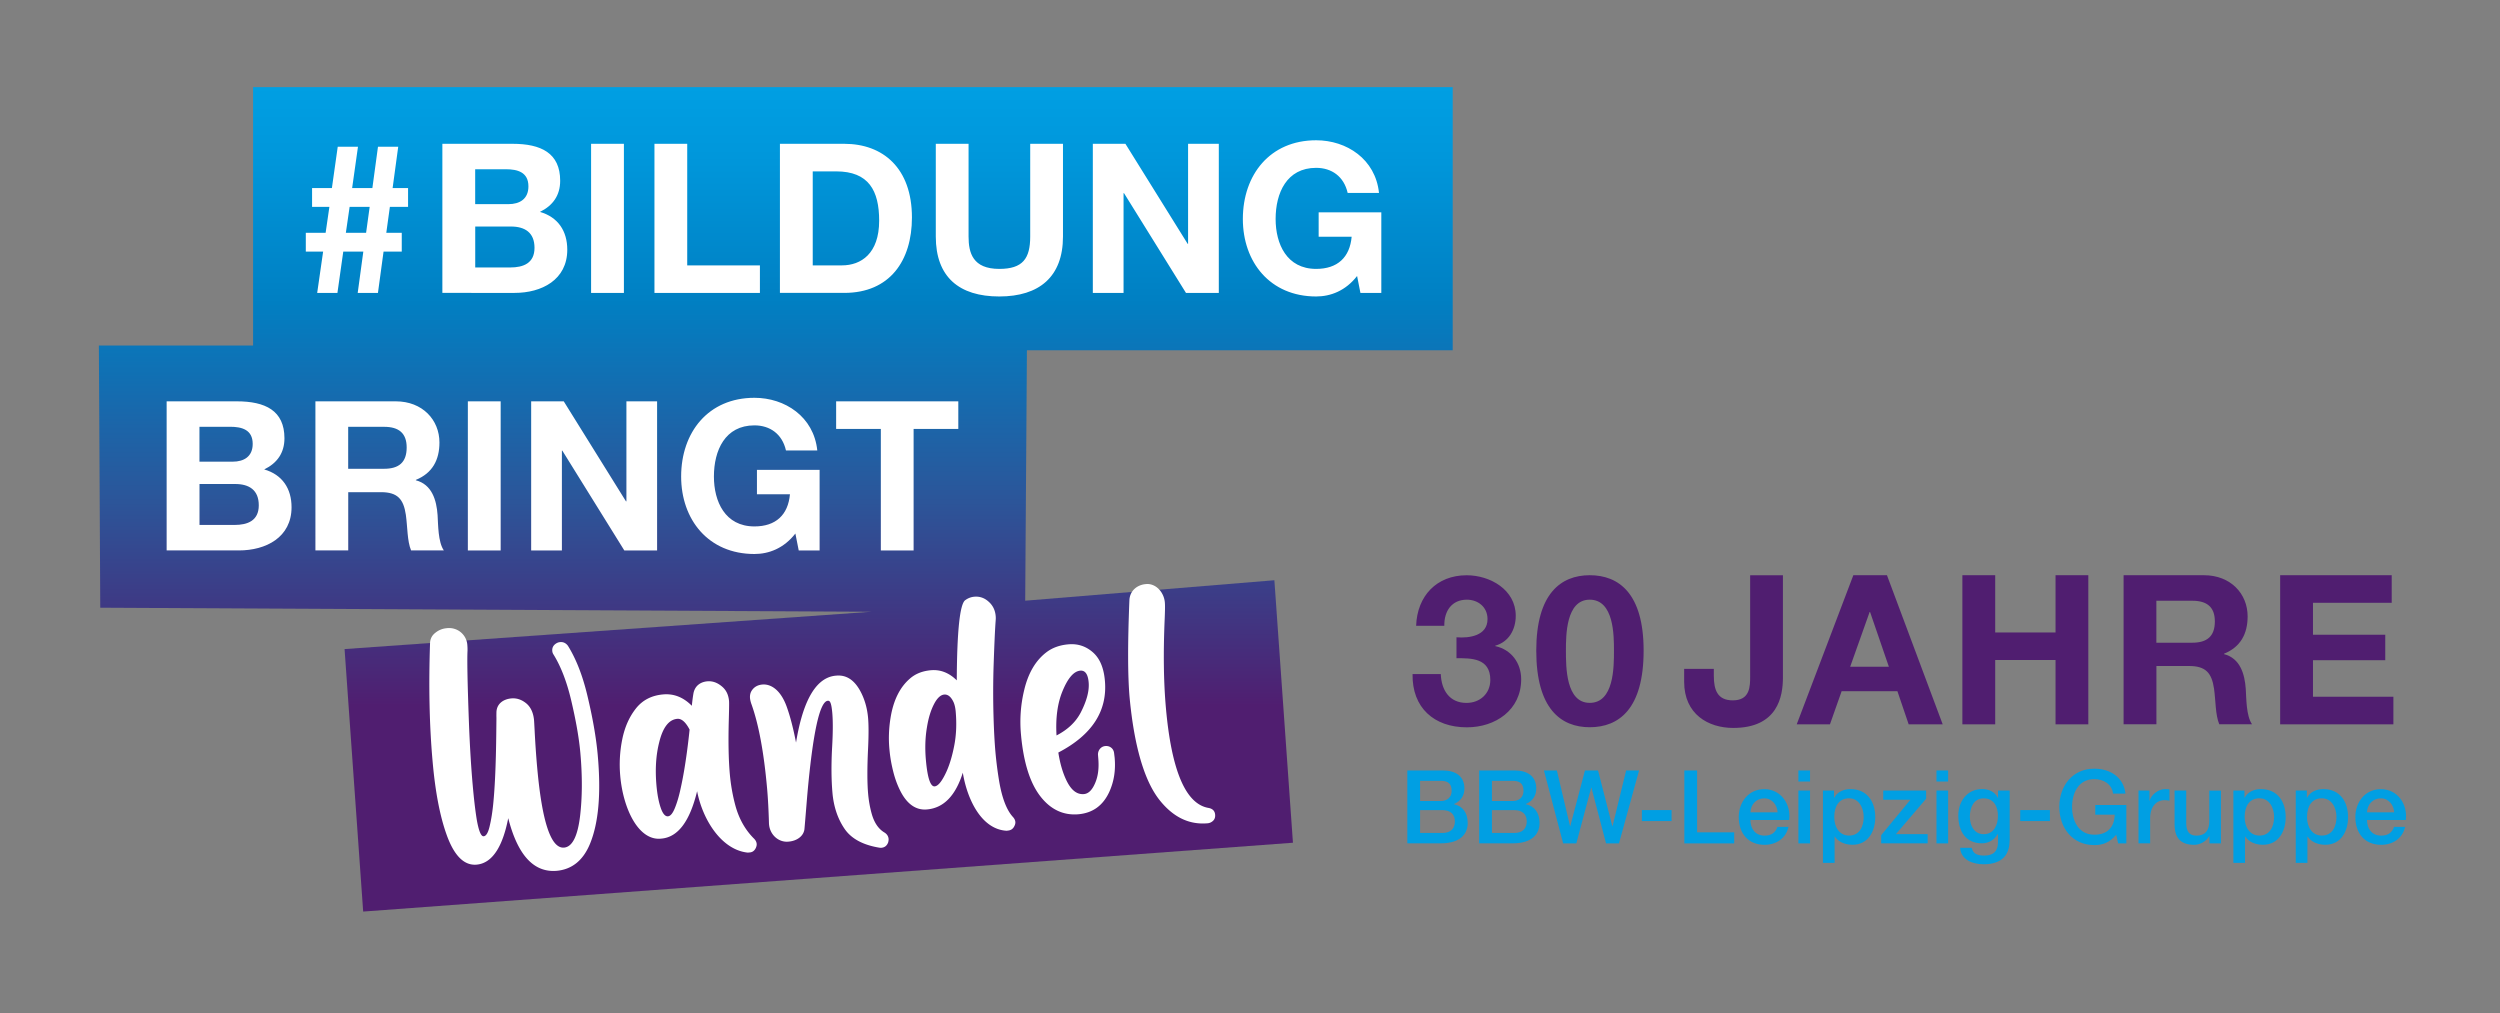
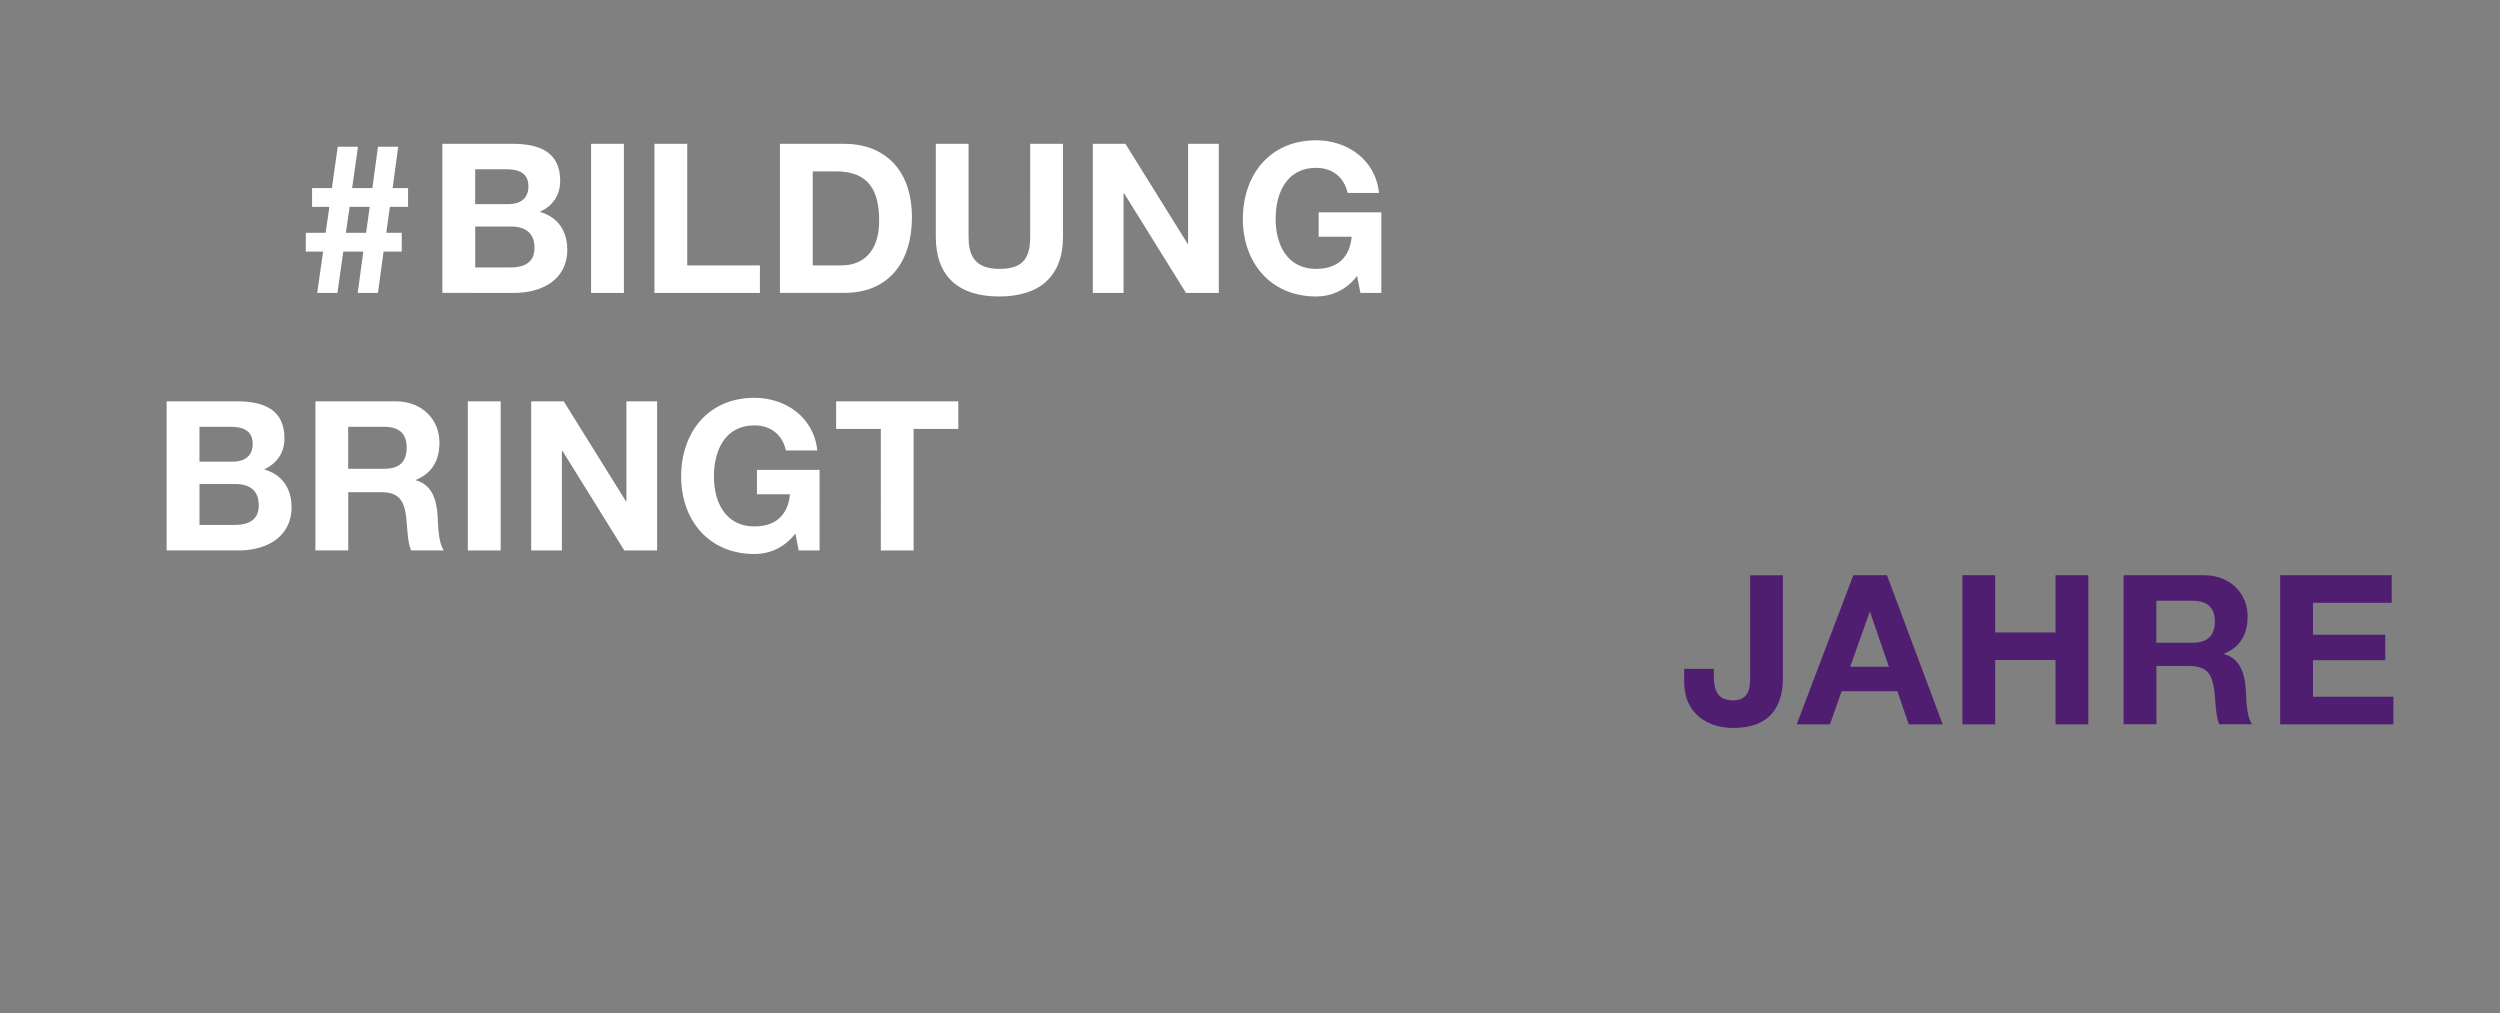
<svg xmlns="http://www.w3.org/2000/svg" version="1.1" id="Ebene_1" x="0" y="0" viewBox="0 0 538.58 218.27" xml:space="preserve">
  <rect x="0" y="0" width="538.58" height="218.27" fill="#808080" stroke="none" />
  <style>.st0{fill:#501e70}.st1{fill:#009fe3}.st3{fill:#fff}</style>
-   <path class="st0" d="M313.76 137.29c2.75.23 6.7-.31 6.7-3.91 0-2.66-2.11-4.19-4.45-4.19-3.2 0-4.91 2.38-4.86 5.63h-6.07c.22-6.43 4.41-10.89 10.89-10.89 5.04 0 10.57 3.11 10.57 8.73 0 2.97-1.49 5.63-4.41 6.44v.09c3.46.76 5.58 3.64 5.58 7.15 0 6.62-5.54 10.35-11.7 10.35-7.07 0-11.83-4.23-11.7-11.47h6.08c.13 3.42 1.84 6.21 5.54 6.21 2.88 0 5.13-1.98 5.13-4.95 0-4.77-4.18-4.68-7.29-4.68v-4.51zM342.48 123.92c6.3 0 11.61 3.96 11.61 16.24 0 12.55-5.31 16.51-11.61 16.51-6.21 0-11.52-3.96-11.52-16.51 0-12.28 5.31-16.24 11.52-16.24zm0 27.5c5.22 0 5.22-7.69 5.22-11.25 0-3.28 0-10.98-5.22-10.98-5.13 0-5.13 7.7-5.13 10.98 0 3.55 0 11.25 5.13 11.25z" />
-   <path class="st1" d="M303.18 165.98h7.64c2.82 0 4.66 1.28 4.66 3.89 0 1.58-.81 2.73-2.24 3.34v.04c1.91.42 2.95 1.91 2.95 4.05 0 2.46-1.72 4.38-5.79 4.38h-7.22v-15.7zm2.75 6.58h4.49c1.32 0 2.31-.77 2.31-2.18 0-1.58-.81-2.16-2.31-2.16h-4.49v4.34zm0 6.88h4.86c1.67 0 2.64-.9 2.64-2.49 0-1.54-.97-2.42-2.64-2.42h-4.86v4.91zM318.66 165.98h7.64c2.82 0 4.66 1.28 4.66 3.89 0 1.58-.81 2.73-2.24 3.34v.04c1.91.42 2.95 1.91 2.95 4.05 0 2.46-1.72 4.38-5.79 4.38h-7.22v-15.7zm2.75 6.58h4.49c1.32 0 2.31-.77 2.31-2.18 0-1.58-.81-2.16-2.31-2.16h-4.49v4.34zm0 6.88h4.86c1.67 0 2.64-.9 2.64-2.49 0-1.54-.97-2.42-2.64-2.42h-4.86v4.91zM332.61 165.98h2.79l2.84 12.01h.04l3.17-12.01h2.82l3.08 12.01h.04l2.93-12.01h2.79l-4.33 15.71h-2.79l-3.15-12.01h-.04l-3.21 12.01h-2.84l-4.14-15.71zM353.71 174.51h6.4v2.38h-6.4v-2.38zM362.86 165.98h2.75v13.33h7.99v2.38h-10.74v-15.71zM377.09 176.65c0 1.78.97 3.37 3.06 3.37 1.45 0 2.33-.64 2.77-1.89h2.38c-.55 2.49-2.66 3.87-5.15 3.87-3.56 0-5.57-2.49-5.57-5.98 0-3.23 2.11-6.01 5.5-6.01 3.59 0 5.79 3.23 5.37 6.64h-8.36zm5.86-1.65c-.09-1.58-1.17-3.01-2.86-3.01-1.74 0-2.93 1.32-2.99 3.01h5.85zM387.43 165.98h2.51v2.38h-2.51v-2.38zm0 4.33h2.51v11.38h-2.51v-11.38zM392.73 170.31h2.38v1.54h.04c.7-1.3 2.07-1.85 3.52-1.85 3.59 0 5.32 2.73 5.32 6.05 0 3.06-1.54 5.94-4.91 5.94-1.45 0-3.01-.53-3.81-1.78h-.04v5.68h-2.51v-15.58zm5.62 1.67c-2.11 0-3.19 1.61-3.19 4.03 0 2.29 1.17 4 3.19 4 2.29 0 3.15-2.02 3.15-4-.01-2.07-1.09-4.03-3.15-4.03zM405.71 170.31h9.24v1.76l-6.51 7.63h6.84v1.98h-10.01v-1.76l6.29-7.63h-5.85v-1.98zM417.18 165.98h2.51v2.38h-2.51v-2.38zm0 4.33h2.51v11.38h-2.51v-11.38zM432.93 181.09c0 3.41-2 5.1-5.59 5.1-2.29 0-4.86-.88-5.08-3.54h2.51c.31 1.43 1.45 1.67 2.73 1.67 2.02 0 2.93-1.03 2.93-2.9v-1.74h-.04c-.7 1.25-2 2-3.41 2-3.61 0-5.1-2.73-5.1-5.99 0-3.06 1.91-5.7 5.15-5.7 1.43 0 2.73.59 3.37 1.87h.04v-1.56h2.51v10.79zm-2.51-5.34c0-1.96-.88-3.76-3.06-3.76-2.22 0-2.99 2.07-2.99 3.96 0 1.87.9 3.76 2.99 3.76 2.23 0 3.06-2.03 3.06-3.96zM435.22 174.51h6.4v2.38h-6.4v-2.38zM458.08 181.69h-1.76l-.42-1.85c-1.47 1.67-2.82 2.22-4.73 2.22-4.71 0-7.53-3.74-7.53-8.23s2.82-8.23 7.53-8.23c3.43 0 6.31 1.83 6.73 5.37h-2.68c-.26-2.07-2.07-3.12-4.05-3.12-3.37 0-4.78 2.97-4.78 5.98 0 3.01 1.41 5.99 4.78 5.99 2.82.04 4.36-1.65 4.4-4.31h-4.18v-2.09h6.69v8.27zM460.71 170.31h2.35v2.2h.04c.29-1.21 1.78-2.51 3.32-2.51.57 0 .73.04.95.07v2.42c-.35-.04-.73-.11-1.08-.11-1.72 0-3.08 1.39-3.08 3.89v5.41h-2.51v-11.37zM478.45 181.69h-2.46v-1.58h-.04c-.62 1.14-1.98 1.89-3.23 1.89-2.97 0-4.25-1.5-4.25-4.47v-7.22h2.51v6.98c0 2 .81 2.73 2.18 2.73 2.09 0 2.79-1.34 2.79-3.1v-6.6h2.51v11.37zM481.15 170.31h2.38v1.54h.04c.7-1.3 2.07-1.85 3.52-1.85 3.59 0 5.32 2.73 5.32 6.05 0 3.06-1.54 5.94-4.91 5.94-1.45 0-3.01-.53-3.81-1.78h-.04v5.68h-2.51v-15.58zm5.61 1.67c-2.11 0-3.19 1.61-3.19 4.03 0 2.29 1.17 4 3.19 4 2.29 0 3.15-2.02 3.15-4 0-2.07-1.08-4.03-3.15-4.03zM494.59 170.31h2.38v1.54h.04c.7-1.3 2.07-1.85 3.52-1.85 3.59 0 5.32 2.73 5.32 6.05 0 3.06-1.54 5.94-4.91 5.94-1.45 0-3.01-.53-3.81-1.78h-.04v5.68h-2.51v-15.58zm5.61 1.67c-2.11 0-3.19 1.61-3.19 4.03 0 2.29 1.17 4 3.19 4 2.29 0 3.15-2.02 3.15-4 0-2.07-1.08-4.03-3.15-4.03zM509.93 176.65c0 1.78.97 3.37 3.06 3.37 1.45 0 2.33-.64 2.77-1.89h2.38c-.55 2.49-2.66 3.87-5.15 3.87-3.56 0-5.57-2.49-5.57-5.98 0-3.23 2.11-6.01 5.5-6.01 3.59 0 5.79 3.23 5.37 6.64h-8.36zm5.85-1.65c-.09-1.58-1.17-3.01-2.86-3.01-1.74 0-2.93 1.32-2.99 3.01h5.85z" />
  <linearGradient id="SVGID_1_" gradientUnits="userSpaceOnUse" x1="167.13" y1="196.383" x2="167.13" y2="18.771">
    <stop offset=".249" stop-color="#501e70" />
    <stop offset=".497" stop-color="#2c5599" />
    <stop offset=".744" stop-color="#0080c3" />
    <stop offset=".916" stop-color="#0097db" />
    <stop offset="1" stop-color="#009fe3" />
  </linearGradient>
-   <path fill="url(#SVGID_1_)" d="M278.54 181.55l-4-56.55-53.68 4.41.37-53.95H312.96V18.77H54.52v55.67H21.3l.3 56.48 166.11.87-113.48 8.04 4.01 56.55z" />
  <g>
    <path class="st3" d="M95.3 30.98h15.12c6.12 0 10.26 1.98 10.26 7.96 0 3.15-1.57 5.35-4.36 6.71 3.92 1.13 5.89 4.14 5.89 8.14 0 6.52-5.54 9.31-11.34 9.31H95.3V30.98zm7.07 13h7.15c2.47 0 4.32-1.13 4.32-3.83 0-3.06-2.34-3.69-4.86-3.69h-6.61v7.52zm0 13.64h7.56c2.79 0 5.22-.9 5.22-4.23 0-3.29-2.07-4.59-5.08-4.59h-7.69v8.82zM127.34 30.98h7.07v32.13h-7.07V30.98zM140.98 30.98h7.07v26.19h15.66v5.94h-22.72V30.98zM168.02 30.98h13.86c8.33 0 14.58 5.22 14.58 15.88 0 9.31-4.77 16.24-14.58 16.24h-13.86V30.98zm7.07 26.19h6.3c4.09 0 8.01-2.52 8.01-9.63 0-6.48-2.25-10.62-9.27-10.62h-5.04v20.25zM229 50.96c0 8.68-5.13 12.91-13.72 12.91-8.64 0-13.68-4.18-13.68-12.91V30.98h7.06v19.98c0 3.51.9 6.97 6.62 6.97 5.04 0 6.66-2.21 6.66-6.97V30.98H229v19.98zM235.43 30.98h7.02l13.41 21.55h.09V30.98h6.62v32.13h-7.07L242.14 41.6h-.09v21.51h-6.62V30.98zM292.36 59.46c-2.48 3.19-5.71 4.41-8.82 4.41-9.94 0-15.79-7.42-15.79-16.69 0-9.54 5.85-16.96 15.79-16.96 6.57 0 12.78 4.05 13.54 11.34h-6.75c-.81-3.56-3.46-5.4-6.79-5.4-6.34 0-8.73 5.4-8.73 11.02 0 5.36 2.38 10.75 8.73 10.75 4.59 0 7.25-2.47 7.65-6.93h-7.11v-5.26h13.5v17.37h-4.5l-.72-3.65z" />
  </g>
  <g>
    <path class="st3" d="M69.61 54.2h-3.73v-4.05h4.27l.81-5.58h-3.73v-4.05h4.27l1.26-8.91h4.36l-1.26 8.91h4.36l1.21-8.91h4.36l-1.21 8.91h3.33v4.05h-3.92l-.77 5.58h3.33v4.05h-3.92l-1.21 8.91h-4.36l1.21-8.91h-4.32l-1.26 8.91h-4.36l1.28-8.91zm5.71-9.63l-.81 5.58h4.36l.77-5.58h-4.32z" />
  </g>
  <g>
    <path class="st0" d="M384.1 145.93c0 4.14-1.13 10.89-10.71 10.89-5.35 0-10.57-2.93-10.57-9.94v-2.79h6.39v1.44c0 3.1.77 5.35 4.09 5.35 3.74 0 3.74-3.01 3.74-5.26v-21.69h7.06v22zM399.27 123.92h7.24l12.01 32.13h-7.33l-2.43-7.15h-12.01l-2.52 7.15h-7.16l12.2-32.13zm-.68 19.71h8.33l-4.05-11.79h-.09l-4.19 11.79zM422.76 123.92h7.07v12.33h13v-12.33h7.06v32.13h-7.06v-13.86h-13v13.86h-7.07v-32.13zM457.48 123.92h17.32c5.76 0 9.41 4 9.41 8.86 0 3.78-1.53 6.61-5.08 8.05v.09c3.46.9 4.46 4.27 4.68 7.51.13 2.02.09 5.8 1.35 7.6h-7.06c-.85-2.02-.76-5.13-1.13-7.69-.5-3.37-1.8-4.86-5.35-4.86h-7.06v12.55h-7.07v-32.11zm7.07 14.54h7.74c3.15 0 4.86-1.35 4.86-4.59 0-3.1-1.71-4.45-4.86-4.45h-7.74v9.04zM491.22 123.92h24.03v5.94h-16.96v6.88h15.57v5.49h-15.57v7.87h17.32v5.94h-24.39v-32.12z" />
  </g>
  <g>
    <path class="st3" d="M35.9 86.46h15.12c6.12 0 10.26 1.98 10.26 7.96 0 3.15-1.57 5.35-4.36 6.71 3.92 1.13 5.89 4.14 5.89 8.14 0 6.52-5.54 9.31-11.34 9.31H35.9V86.46zm7.07 13h7.15c2.47 0 4.32-1.13 4.32-3.83 0-3.06-2.34-3.69-4.86-3.69h-6.61v7.52zm0 13.63h7.56c2.79 0 5.22-.9 5.22-4.23 0-3.29-2.07-4.59-5.08-4.59h-7.69v8.82zM67.94 86.46h17.32c5.76 0 9.41 4 9.41 8.87 0 3.78-1.53 6.61-5.08 8.05v.09c3.46.9 4.46 4.27 4.68 7.51.13 2.02.09 5.8 1.35 7.6h-7.06c-.85-2.03-.76-5.13-1.13-7.69-.5-3.38-1.8-4.86-5.35-4.86h-7.06v12.55h-7.07V86.46zm7.07 14.53h7.74c3.15 0 4.86-1.35 4.86-4.59 0-3.1-1.71-4.45-4.86-4.45h-7.74v9.04zM100.79 86.46h7.07v32.13h-7.07V86.46zM114.43 86.46h7.02l13.41 21.55h.09V86.46h6.61v32.13h-7.06l-13.36-21.51h-.09v21.51h-6.62V86.46zM171.35 114.94c-2.48 3.19-5.71 4.41-8.82 4.41-9.94 0-15.79-7.42-15.79-16.69 0-9.54 5.85-16.96 15.79-16.96 6.57 0 12.78 4.05 13.54 11.34h-6.75c-.81-3.56-3.46-5.4-6.79-5.4-6.34 0-8.73 5.4-8.73 11.02 0 5.36 2.38 10.75 8.73 10.75 4.59 0 7.25-2.47 7.65-6.93h-7.11v-5.26h13.5v17.37h-4.5l-.72-3.65zM189.76 92.4h-9.63v-5.94h26.32v5.94h-9.63v26.19h-7.06V92.4z" />
  </g>
  <g>
-     <path class="st3" d="M109.49 176.25c-1.05 5.42-3.08 9.69-6.81 10.02-2.71.24-4.88-1.95-6.5-6.54-1.41-3.96-2.41-9.17-2.98-15.65-.7-7.79-.87-16.33-.55-25.63.06-.92.47-1.63 1.19-2.17.71-.56 1.51-.87 2.42-.95 2.39-.27 4.37 1.52 4.43 3.81.03.32.03.67.03 1.03-.11 2.07 0 7.29.31 15.68.2 5.19.48 9.63.81 13.34.25 2.83.53 5.28.86 7.34.43 2.46.92 3.68 1.5 3.63.53-.05.96-.76 1.28-2.14.34-1.41.63-3.17.82-5.28.59-6.2.61-14.64.65-18.06-.02-.59 0-1 0-1.26.07-1.86 1.54-2.81 3.21-2.96 1.08-.1 2.14.22 3.12.99s1.58 1.95 1.76 3.58c.04.44.07 1.11.12 2.02.15 3.02.34 5.76.56 8.22 1.05 11.82 2.98 17.59 5.81 17.33 1.75-.16 2.9-2.41 3.43-6.72.49-4.1.52-8.69.06-13.77-.28-3.12-.94-6.89-1.98-11.29-.94-3.97-2.2-7.24-3.79-9.81-.17-.25-.25-.51-.27-.77-.06-.67.21-1.23.85-1.63.28-.17.56-.26.83-.28.7-.06 1.25.21 1.69.79 1.75 2.81 3.13 6.34 4.14 10.51 1.16 4.81 1.94 9.18 2.29 13.12.73 8.17.18 14.51-1.66 19-1.47 3.6-3.89 5.55-7.18 5.85-4.93.42-8.41-3.35-10.45-11.35zM161.1 183.68c-5.61-.56-9.71-6.99-10.92-13.23-1.57 6.49-4.12 9.9-7.68 10.21-4.92.59-8.25-6.38-8.88-13.5-.24-2.68-.09-5.32.44-7.92.53-2.61 1.51-4.81 2.94-6.62 1.43-1.8 3.37-2.8 5.85-3.02 2.3-.21 4.38.61 6.19 2.45.11-1.1.23-1.99.35-2.68.32-1.68 1.57-2.46 2.97-2.59 1.08-.1 2.11.25 3.06 1.02.98.77 1.52 1.83 1.64 3.26.03.38.01 1.79-.06 4.24-.12 4.57-.05 8.39.23 11.51.21 2.33.61 4.56 1.19 6.72.78 2.87 2.12 5.25 4.02 7.14.35.35.53.72.57 1.1.03.29-.04.59-.18.9-.27.58-.71.92-1.27.97l-.46.04zm-15.71-9.6c.46-1.13.89-2.55 1.24-4.23 1.12-4.92 1.79-11.28 1.93-12.67-.85-1.63-1.74-2.4-2.65-2.32-1.81.16-3.1 1.84-3.88 4.99-.72 2.8-.91 5.91-.61 9.32.17 1.9.46 3.49.9 4.8.44 1.31.97 1.94 1.58 1.89.55-.05 1.03-.65 1.49-1.78zM189.45 182.62c-3.58-.59-6.09-1.96-7.54-4.12-1.46-2.16-2.31-4.74-2.57-7.68-.25-2.83-.27-6.01-.09-9.55.2-3.34.21-5.93.05-7.71-.21-2.33-.53-2.63-.97-2.59-1.75.16-3.23 6.94-4.42 20.37-.35 4.3-.55 6.73-.61 7.32-.21 1.55-1.72 2.51-3.38 2.65-2.15.25-4.16-1.48-4.26-3.94-.08-2.88-.21-5.36-.4-7.49-.7-7.88-1.84-13.98-3.43-18.34-.12-.37-.21-.75-.25-1.1-.06-.64.07-1.21.38-1.68.52-.78 1.28-1.2 2.27-1.29 1.84-.16 3.95 1.15 5.25 4.77.75 2.08 1.42 4.67 2.01 7.73 1.2-7.31 3.6-14.06 8.68-14.42 2.07-.18 3.72.84 5.01 3.05 1.01 1.76 1.63 3.8 1.83 6.04.13 1.43.14 3.58.01 6.41-.21 4.25-.21 7.58 0 9.94.13 1.49.38 2.88.73 4.17.53 1.98 1.45 3.4 2.79 4.19.53.33.83.78.89 1.36.02.23-.02.47-.08.74-.26.73-.75 1.13-1.48 1.19-.16.01-.27-.01-.42-.02zM216.86 178.97c-5.38-.29-8.48-6.66-9.44-12.51-1.56 4.96-4.12 7.6-7.71 7.92-2.54.23-4.33-1.35-5.59-3.68-.63-1.18-1.13-2.46-1.52-3.84-.75-2.76-.91-4.6-1-5.56-.19-2.13-.12-4.31.24-6.58.6-3.79 1.99-6.65 4.21-8.55 1.17-1.02 2.68-1.62 4.49-1.78 2.04-.18 3.9.53 5.58 2.18.05-10.59.66-16.35 1.79-17.25.58-.43 1.23-.7 1.99-.77 1.14-.1 2.17.25 3.06 1.05.92.8 1.43 1.84 1.54 3.1.03.29.03.62 0 .94-.16 2.16-.29 5.26-.43 9.3-.14 4.04-.13 7.75-.04 11.09.09 3.32.24 5.95.41 7.9.2 2.22.47 4.31.8 6.31.62 3.68 1.62 6.27 2.96 7.74.33.35.51.72.54 1.1.02.26-.04.56-.19.84-.27.61-.74.95-1.38 1.01l-.31.04zm-13.31-12.02c.83-1.6 1.5-3.66 2-6.21.47-2.34.57-4.84.33-7.53-.07-.73-.21-1.33-.4-1.82-.55-1.25-1.25-1.83-2.07-1.76-.79.07-1.55.79-2.22 2.11-.68 1.33-1.18 2.96-1.5 4.96-.37 2.18-.45 4.54-.22 7.08.34 3.82.98 5.71 1.88 5.63.68-.06 1.4-.89 2.2-2.46zM224.11 171.53c-2.23-2.89-3.62-7.32-4.16-13.31-.29-3.21-.07-6.38.68-9.5.87-3.73 2.51-6.49 4.88-8.26 1.27-.94 2.81-1.49 4.65-1.65 2.01-.18 3.77.4 5.27 1.71 1.5 1.31 2.36 3.35 2.6 6.12.58 6.51-2.75 11.69-10.03 15.48.36 2.35.94 4.3 1.7 5.91 1.02 2.17 2.28 3.18 3.83 3.04.96-.09 1.75-.86 2.38-2.33.66-1.5.88-3.28.69-5.42l-.05-.61c-.09-.96.54-1.9 1.59-1.99.9-.08 1.75.49 1.87 1.51l.12.99c.25 2.74-.15 5.22-1.19 7.46-1.36 2.89-3.54 4.46-6.61 4.74-3.23.28-6-1.01-8.22-3.89zm8.71-18.02c1.3-2.53 1.88-4.7 1.71-6.54-.16-1.75-.76-2.58-1.81-2.49-1.4.13-2.68 1.62-3.84 4.46-1.06 2.59-1.49 5.75-1.27 9.5 2.39-1.24 4.13-2.86 5.21-4.93zM249.8 172.35c-2.72-3.43-4.67-9.11-5.84-16.98a97.39 97.39 0 01-.6-5.04c-.42-4.73-.43-11.73-.05-21 .08-2.09 1.7-3.33 3.48-3.49 2.15-.28 4.07 1.75 4.17 4.16.04.5.02 1.56-.04 3.15-.32 7.26-.25 13.73.26 19.42 1.2 13.45 4.25 20.62 9.15 21.48.9.16 1.38.64 1.45 1.46.06.64-.16 1.13-.63 1.47-.3.23-.64.35-.97.38-3.99.36-7.43-1.3-10.38-5.01z" />
-   </g>
+     </g>
</svg>